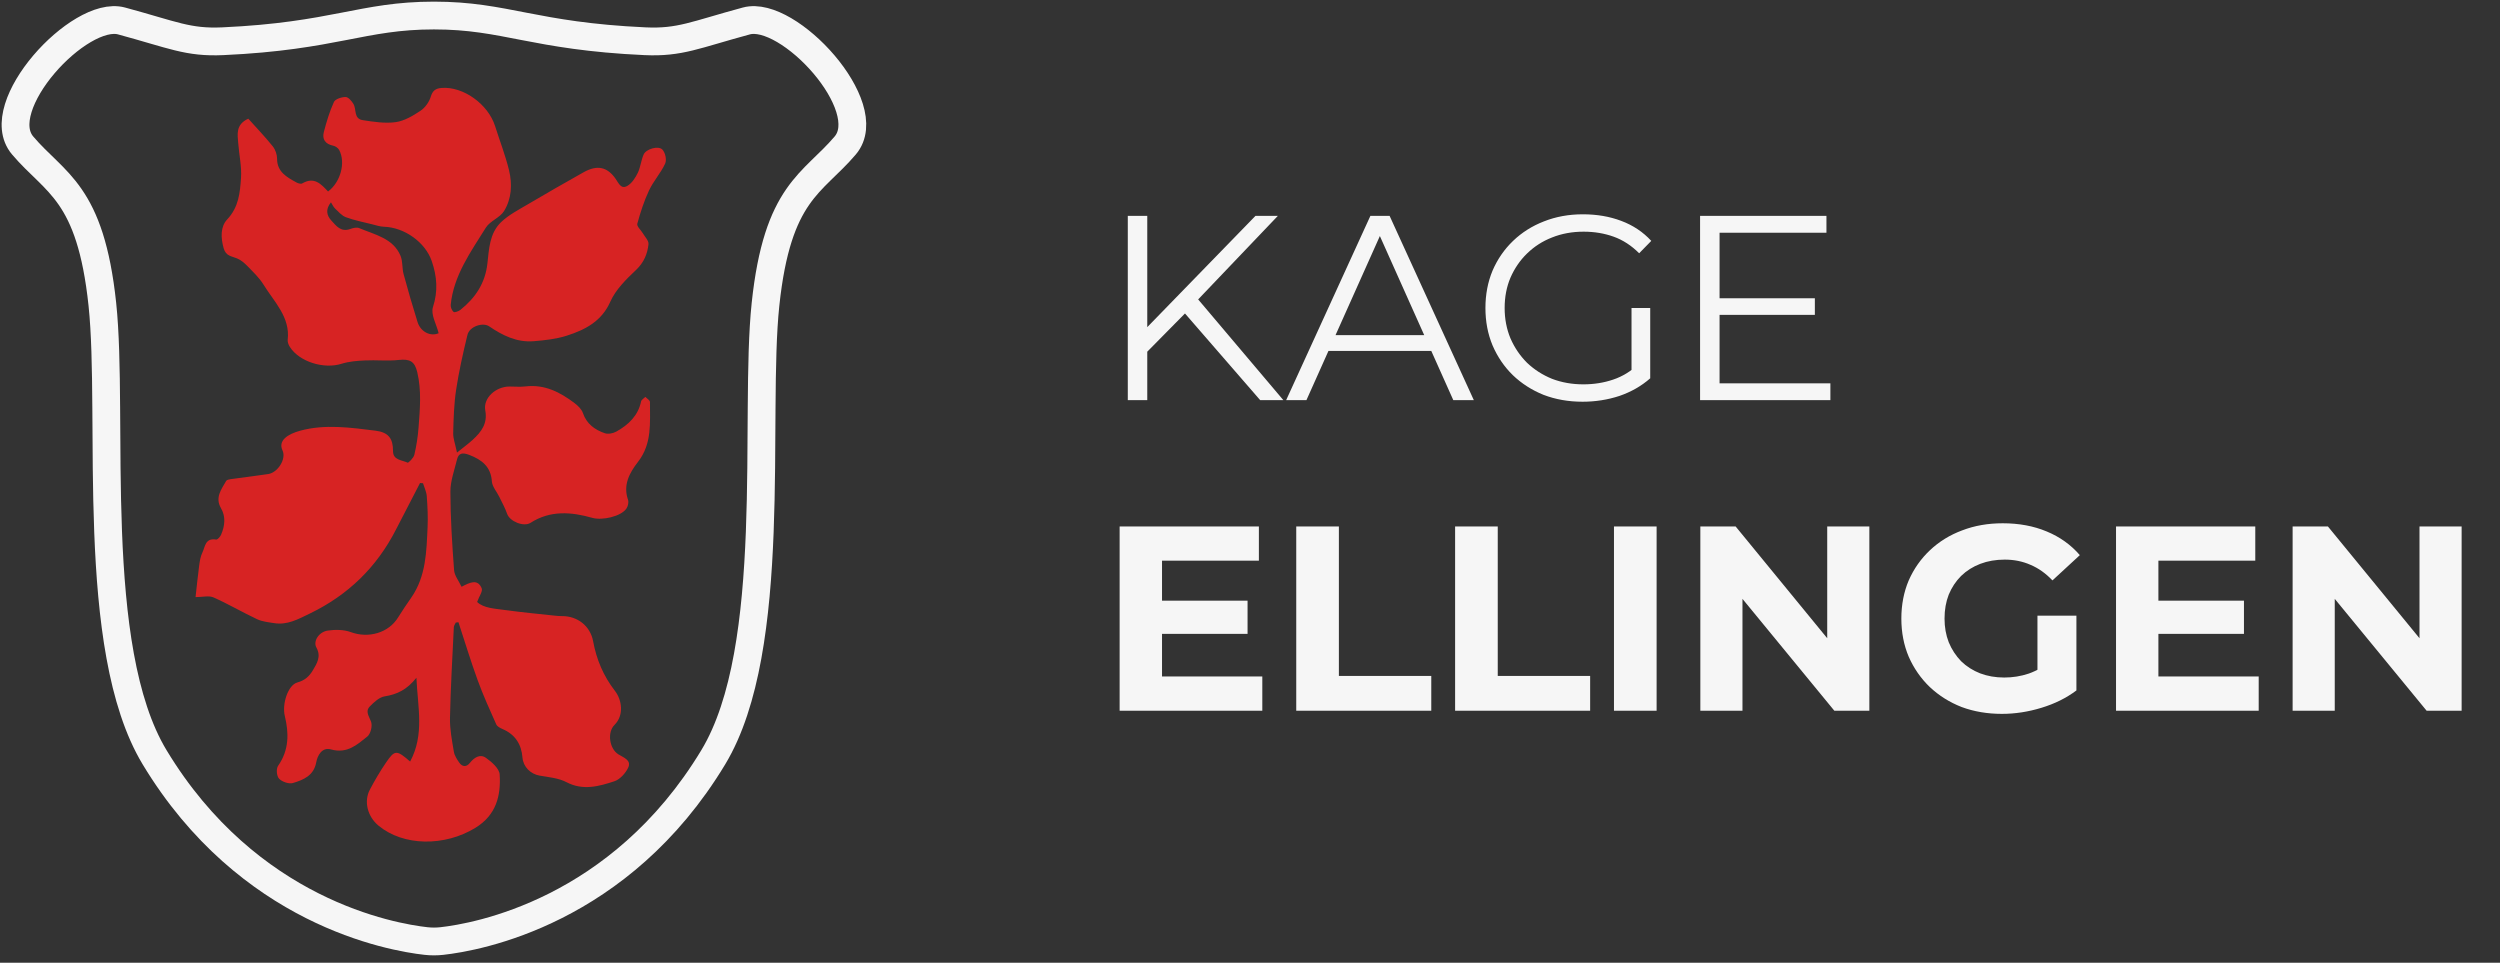
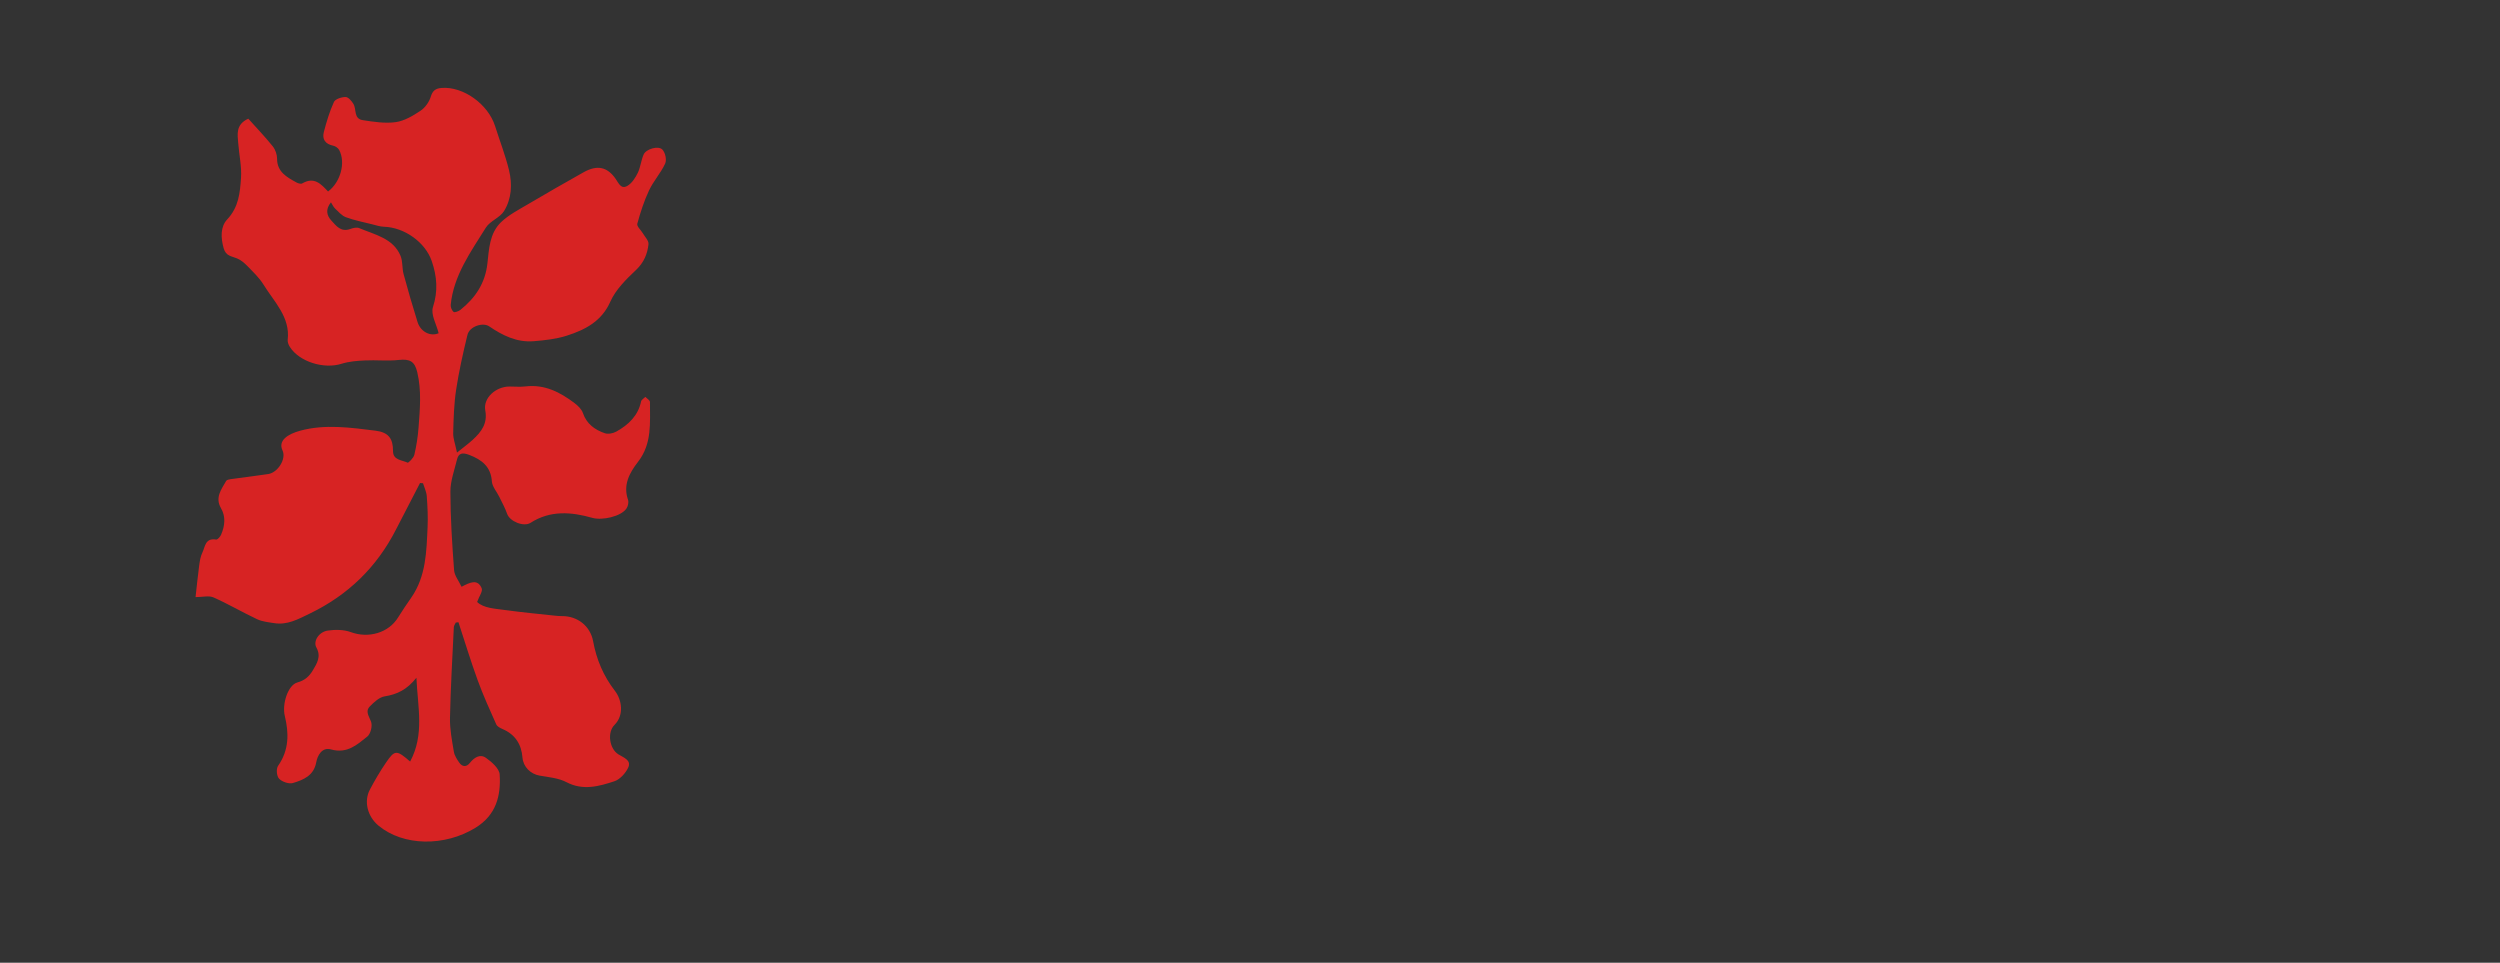
<svg xmlns="http://www.w3.org/2000/svg" width="161" height="62" viewBox="0 0 161 62" fill="none">
  <rect x="0" y="0" width="161" height="62" fill="#333333" stroke="none" />
-   <path d="M27.945 1C32.556 1 34.358 2.328 41.543 2.656C43.793 2.759 44.756 2.245 48.066 1.35C50.783 0.615 56.55 6.87 54.434 9.367C52.34 11.837 50.065 12.348 49.299 19.597C48.534 26.843 50.197 41.707 45.934 48.768C39.915 58.739 30.697 60.354 28.451 60.603C28.114 60.64 27.776 60.64 27.44 60.603C25.194 60.354 15.976 58.738 9.956 48.768C5.694 41.707 7.357 26.843 6.592 19.597C5.826 12.347 3.551 11.836 1.457 9.367C-0.659 6.87 5.109 0.615 7.826 1.35C11.135 2.245 12.098 2.758 14.348 2.656C21.533 2.329 23.335 1 27.946 1H27.945Z" stroke="#F6F6F6" stroke-width="1.789" stroke-miterlimit="10" />
  <path d="M15.988 7.642C16.532 8.248 17.078 8.816 17.567 9.426C17.738 9.639 17.844 9.956 17.844 10.226C17.843 11.069 18.468 11.409 19.1 11.754C19.203 11.81 19.381 11.86 19.46 11.814C20.238 11.356 20.68 11.857 21.127 12.332C21.929 11.736 22.274 10.476 21.845 9.663C21.779 9.538 21.608 9.413 21.464 9.384C20.935 9.277 20.737 8.956 20.855 8.502C21.027 7.844 21.223 7.184 21.506 6.565C21.59 6.38 22 6.245 22.259 6.248C22.432 6.249 22.651 6.508 22.764 6.698C22.969 7.045 22.765 7.647 23.363 7.738C24.064 7.846 24.798 7.962 25.486 7.865C26.048 7.786 26.601 7.452 27.084 7.13C27.383 6.931 27.637 6.568 27.74 6.231C27.858 5.844 28.043 5.696 28.436 5.664C29.829 5.555 31.434 6.699 31.886 8.128C32.185 9.078 32.553 10.013 32.785 10.978C32.998 11.864 32.95 12.797 32.461 13.592C32.198 14.018 31.556 14.232 31.29 14.658C30.316 16.219 29.212 17.743 29.026 19.631C29.011 19.783 29.097 19.988 29.212 20.09C29.269 20.14 29.534 20.049 29.647 19.958C30.627 19.177 31.248 18.226 31.389 16.971C31.493 16.04 31.523 15.021 32.271 14.305C32.751 13.845 33.382 13.518 33.97 13.171C35.162 12.465 36.367 11.779 37.576 11.098C38.452 10.605 39.104 10.736 39.649 11.52C39.84 11.794 39.991 12.202 40.39 11.978C40.691 11.809 40.916 11.453 41.072 11.134C41.254 10.762 41.283 10.325 41.452 9.946C41.609 9.593 42.398 9.364 42.656 9.632C42.847 9.831 42.946 10.292 42.836 10.534C42.563 11.135 42.087 11.652 41.804 12.251C41.479 12.942 41.241 13.677 41.042 14.412C40.998 14.575 41.278 14.815 41.4 15.024C41.535 15.255 41.786 15.504 41.763 15.724C41.697 16.347 41.472 16.902 40.958 17.388C40.32 17.991 39.645 18.658 39.306 19.426C38.751 20.684 37.704 21.232 36.502 21.617C35.825 21.834 35.088 21.915 34.37 21.974C33.279 22.064 32.352 21.595 31.5 21.015C31.102 20.745 30.238 21.011 30.103 21.569C29.82 22.736 29.555 23.911 29.375 25.096C29.235 26.017 29.21 26.956 29.186 27.889C29.176 28.235 29.315 28.585 29.43 29.146C29.871 28.79 30.174 28.571 30.446 28.321C31.003 27.809 31.407 27.276 31.252 26.432C31.104 25.629 31.933 24.894 32.809 24.892C33.152 24.892 33.499 24.926 33.836 24.886C35.083 24.738 36.074 25.263 36.996 25.956C37.221 26.125 37.458 26.357 37.543 26.606C37.776 27.293 38.296 27.674 38.95 27.9C39.157 27.972 39.48 27.91 39.683 27.798C40.483 27.358 41.096 26.761 41.287 25.851C41.311 25.74 41.468 25.655 41.563 25.559C41.666 25.669 41.859 25.78 41.858 25.89C41.85 27.216 42.005 28.564 41.089 29.742C40.54 30.45 40.114 31.225 40.442 32.176C40.5 32.341 40.447 32.593 40.345 32.745C39.998 33.265 38.778 33.53 38.143 33.349C36.786 32.963 35.436 32.856 34.172 33.667C33.728 33.952 32.832 33.581 32.661 33.095C32.527 32.714 32.328 32.354 32.15 31.988C31.989 31.658 31.7 31.34 31.677 31.003C31.612 30.064 31.044 29.608 30.206 29.29C29.794 29.134 29.533 29.169 29.431 29.59C29.265 30.28 29.003 30.976 29.005 31.669C29.009 33.353 29.118 35.038 29.243 36.72C29.269 37.071 29.544 37.406 29.724 37.789C30.257 37.51 30.759 37.258 31.021 37.885C31.101 38.075 30.865 38.384 30.727 38.767C31.142 39.17 31.878 39.196 32.567 39.291C33.62 39.437 34.68 39.534 35.737 39.649C35.885 39.665 36.035 39.678 36.184 39.677C37.205 39.667 38.018 40.329 38.197 41.296C38.412 42.462 38.851 43.521 39.604 44.495C40.046 45.067 40.21 46.051 39.57 46.689C39.094 47.164 39.241 48.215 39.821 48.578C40.17 48.797 40.693 48.957 40.447 49.455C40.275 49.804 39.926 50.195 39.565 50.314C38.566 50.641 37.547 50.931 36.476 50.37C35.972 50.106 35.337 50.051 34.753 49.95C34.159 49.848 33.694 49.377 33.647 48.785C33.581 47.945 33.193 47.303 32.354 46.945C32.203 46.881 32.016 46.782 31.959 46.652C31.539 45.708 31.11 44.765 30.758 43.797C30.311 42.567 29.932 41.314 29.524 40.071C29.467 40.078 29.41 40.085 29.353 40.092C29.309 40.189 29.232 40.286 29.227 40.385C29.134 42.334 29.019 44.282 28.979 46.232C28.964 46.955 29.108 47.684 29.227 48.403C29.268 48.652 29.424 48.896 29.575 49.112C29.77 49.39 30.034 49.415 30.257 49.136C30.531 48.793 30.907 48.535 31.288 48.801C31.67 49.067 32.156 49.497 32.179 49.878C32.261 51.231 31.97 52.48 30.617 53.311C28.633 54.53 25.969 54.5 24.367 53.164C23.67 52.583 23.418 51.615 23.817 50.858C24.131 50.26 24.476 49.672 24.859 49.111C25.424 48.283 25.541 48.284 26.413 49.044C27.344 47.304 26.903 45.557 26.817 43.645C26.215 44.412 25.574 44.718 24.776 44.845C24.425 44.9 24.084 45.222 23.817 45.494C23.503 45.813 23.769 46.125 23.896 46.474C23.996 46.747 23.872 47.264 23.646 47.442C22.997 47.956 22.36 48.553 21.323 48.264C20.721 48.097 20.443 48.669 20.361 49.11C20.204 49.948 19.545 50.223 18.863 50.427C18.61 50.504 18.157 50.346 17.971 50.146C17.813 49.975 17.776 49.51 17.91 49.317C18.621 48.299 18.612 47.222 18.34 46.103C18.157 45.345 18.54 44.119 19.151 43.95C19.647 43.813 19.92 43.547 20.143 43.175C20.416 42.719 20.695 42.281 20.376 41.7C20.152 41.292 20.536 40.694 21.105 40.61C21.589 40.539 22.148 40.544 22.596 40.709C23.726 41.127 25.026 40.762 25.636 39.764C25.904 39.326 26.199 38.903 26.491 38.479C27.442 37.101 27.462 35.525 27.536 33.966C27.567 33.297 27.534 32.623 27.484 31.953C27.464 31.672 27.326 31.398 27.241 31.12C27.177 31.116 27.113 31.112 27.049 31.108C26.531 32.109 26.01 33.108 25.497 34.111C24.273 36.503 22.446 38.312 19.931 39.523C19.191 39.88 18.512 40.265 17.657 40.13C17.285 40.072 16.888 40.032 16.558 39.877C15.609 39.431 14.706 38.898 13.748 38.473C13.457 38.344 13.05 38.453 12.594 38.453C12.662 37.848 12.73 37.153 12.822 36.461C12.863 36.161 12.904 35.845 13.037 35.576C13.214 35.214 13.206 34.632 13.921 34.747C14.008 34.761 14.182 34.566 14.237 34.438C14.479 33.87 14.554 33.283 14.23 32.724C13.834 32.04 14.256 31.517 14.566 30.97C14.604 30.904 14.743 30.873 14.841 30.86C15.65 30.746 16.463 30.651 17.272 30.529C17.89 30.436 18.45 29.555 18.195 29.012C17.897 28.376 18.512 27.957 19.355 27.731C20.951 27.304 22.573 27.537 24.177 27.735C25.015 27.839 25.314 28.238 25.31 29.044C25.307 29.646 25.887 29.619 26.253 29.796C26.3 29.82 26.637 29.489 26.684 29.289C26.819 28.718 26.909 28.131 26.954 27.546C27.044 26.355 27.155 25.164 26.873 23.973C26.71 23.282 26.408 23.101 25.677 23.181C24.959 23.26 24.223 23.175 23.498 23.212C22.993 23.236 22.47 23.277 21.995 23.427C20.867 23.785 19.285 23.307 18.668 22.344C18.583 22.212 18.511 22.033 18.528 21.886C18.7 20.425 17.657 19.442 16.97 18.329C16.695 17.883 16.29 17.504 15.918 17.119C15.733 16.928 15.51 16.743 15.265 16.641C14.91 16.493 14.549 16.498 14.404 15.989C14.21 15.303 14.197 14.593 14.631 14.131C15.381 13.335 15.454 12.403 15.521 11.471C15.573 10.733 15.4 9.982 15.343 9.236C15.298 8.652 15.164 8.029 15.987 7.643L15.988 7.642ZM28.248 21.459C28.107 20.879 27.73 20.253 27.882 19.78C28.217 18.744 28.143 17.8 27.804 16.812C27.389 15.607 26.055 14.642 24.721 14.602C24.471 14.595 24.221 14.508 23.974 14.447C23.407 14.304 22.825 14.192 22.28 13.991C22.01 13.892 21.797 13.635 21.578 13.43C21.473 13.331 21.415 13.187 21.314 13.029C20.94 13.492 21.045 13.885 21.344 14.209C21.654 14.546 21.958 14.973 22.572 14.742C22.743 14.678 22.982 14.627 23.133 14.691C24.145 15.117 25.329 15.347 25.796 16.479C25.944 16.837 25.887 17.266 25.99 17.647C26.269 18.683 26.569 19.714 26.89 20.739C27.097 21.399 27.752 21.683 28.248 21.459H28.248Z" fill="#D72323" />
-   <path d="M73.715 22.82L73.664 21.294L80.852 13.903H82.293L77.054 19.395L76.342 20.158L73.715 22.82ZM72.63 25.77V13.903H73.884V25.77H72.63ZM81.157 25.77L76.037 19.87L76.885 18.955L82.649 25.77H81.157ZM82.828 25.77L88.253 13.903H89.491L94.915 25.77H93.593L88.609 14.632H89.118L84.134 25.77H82.828ZM84.964 22.599L85.337 21.582H92.237L92.61 22.599H84.964ZM101.917 25.871C101.013 25.871 100.177 25.724 99.408 25.43C98.651 25.125 97.99 24.701 97.425 24.159C96.871 23.617 96.436 22.978 96.12 22.243C95.814 21.509 95.662 20.706 95.662 19.836C95.662 18.966 95.814 18.164 96.12 17.429C96.436 16.694 96.877 16.056 97.442 15.513C98.007 14.971 98.668 14.553 99.425 14.259C100.194 13.954 101.03 13.801 101.934 13.801C102.838 13.801 103.663 13.942 104.409 14.225C105.166 14.508 105.811 14.937 106.342 15.513L105.562 16.31C105.065 15.813 104.517 15.457 103.918 15.242C103.319 15.027 102.674 14.92 101.985 14.92C101.25 14.92 100.572 15.044 99.951 15.293C99.341 15.53 98.804 15.875 98.34 16.327C97.888 16.768 97.532 17.288 97.272 17.887C97.024 18.474 96.899 19.124 96.899 19.836C96.899 20.537 97.024 21.187 97.272 21.786C97.532 22.385 97.888 22.91 98.34 23.362C98.804 23.803 99.341 24.148 99.951 24.396C100.572 24.634 101.245 24.752 101.968 24.752C102.646 24.752 103.285 24.651 103.884 24.447C104.494 24.244 105.053 23.899 105.562 23.413L106.274 24.363C105.709 24.86 105.048 25.238 104.291 25.498C103.533 25.747 102.742 25.871 101.917 25.871ZM105.07 24.21V19.836H106.274V24.363L105.07 24.21ZM110.604 19.209H116.877V20.277H110.604V19.209ZM110.74 24.685H117.877V25.77H109.485V13.903H117.623V14.988H110.74V24.685ZM74.63 38.683H80.343V40.819H74.63V38.683ZM74.834 43.566H81.293V45.77H72.104V33.903H81.072V36.107H74.834V43.566ZM83.478 45.77V33.903H86.224V43.532H92.174V45.77H83.478ZM93.709 45.77V33.903H96.455V43.532H102.405V45.77H93.709ZM103.94 45.77V33.903H106.686V45.77H103.94ZM109.502 45.77V33.903H111.774L118.775 42.447H117.673V33.903H120.386V45.77H118.131L111.113 37.225H112.215V45.77H109.502ZM128.923 45.973C127.985 45.973 127.121 45.826 126.329 45.532C125.55 45.227 124.866 44.798 124.278 44.244C123.702 43.69 123.25 43.04 122.922 42.294C122.606 41.548 122.447 40.729 122.447 39.836C122.447 38.943 122.606 38.124 122.922 37.378C123.25 36.632 123.708 35.982 124.295 35.429C124.883 34.875 125.572 34.451 126.363 34.157C127.154 33.852 128.025 33.699 128.974 33.699C130.025 33.699 130.969 33.875 131.805 34.225C132.653 34.575 133.365 35.084 133.941 35.751L132.178 37.378C131.749 36.926 131.28 36.593 130.771 36.378C130.262 36.152 129.709 36.039 129.11 36.039C128.533 36.039 128.008 36.129 127.533 36.31C127.058 36.491 126.646 36.751 126.296 37.09C125.957 37.429 125.691 37.83 125.499 38.294C125.318 38.757 125.228 39.271 125.228 39.836C125.228 40.39 125.318 40.898 125.499 41.362C125.691 41.825 125.957 42.232 126.296 42.583C126.646 42.922 127.053 43.181 127.516 43.362C127.991 43.543 128.511 43.633 129.076 43.633C129.618 43.633 130.144 43.549 130.652 43.379C131.172 43.198 131.675 42.899 132.161 42.481L133.721 44.464C133.077 44.95 132.325 45.323 131.466 45.583C130.618 45.843 129.771 45.973 128.923 45.973ZM131.212 44.108V39.65H133.721V44.464L131.212 44.108ZM138.798 38.683H144.511V40.819H138.798V38.683ZM139.001 43.566H145.46V45.77H136.272V33.903H145.24V36.107H139.001V43.566ZM147.645 45.77V33.903H149.917L156.918 42.447H155.816V33.903H158.529V45.77H156.274L149.256 37.225H150.358V45.77H147.645Z" fill="#F6F6F6" />
</svg>